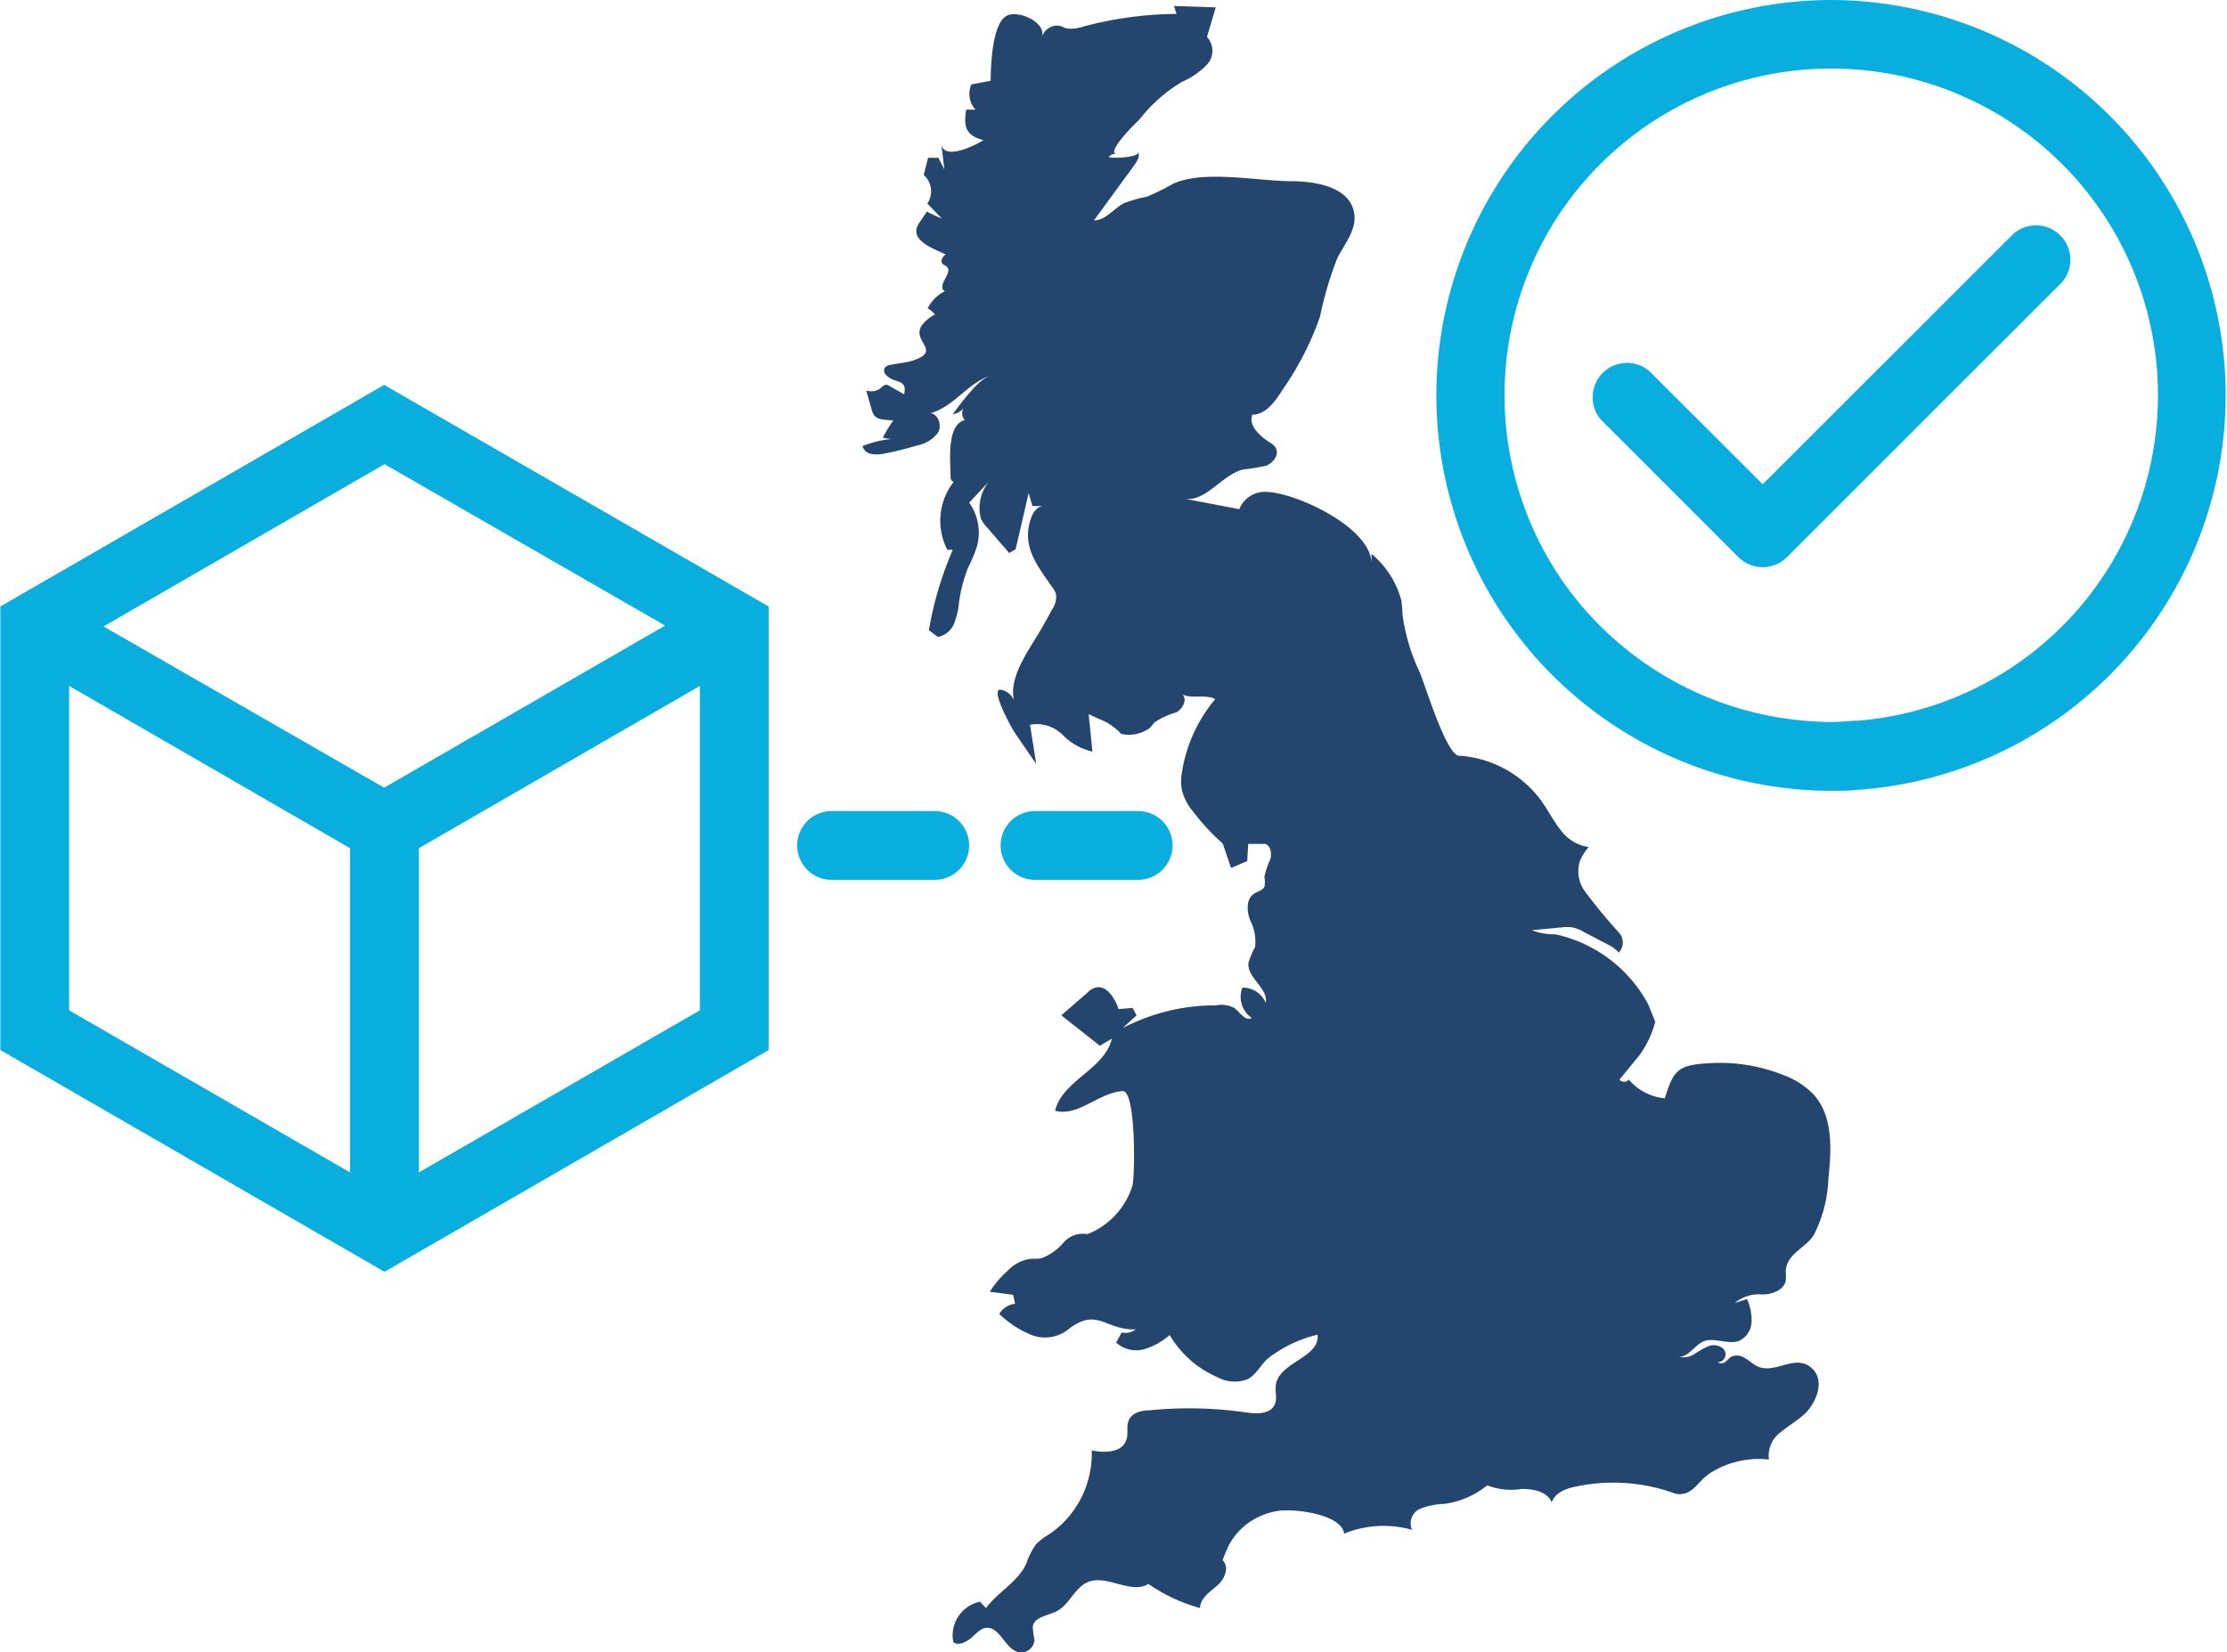
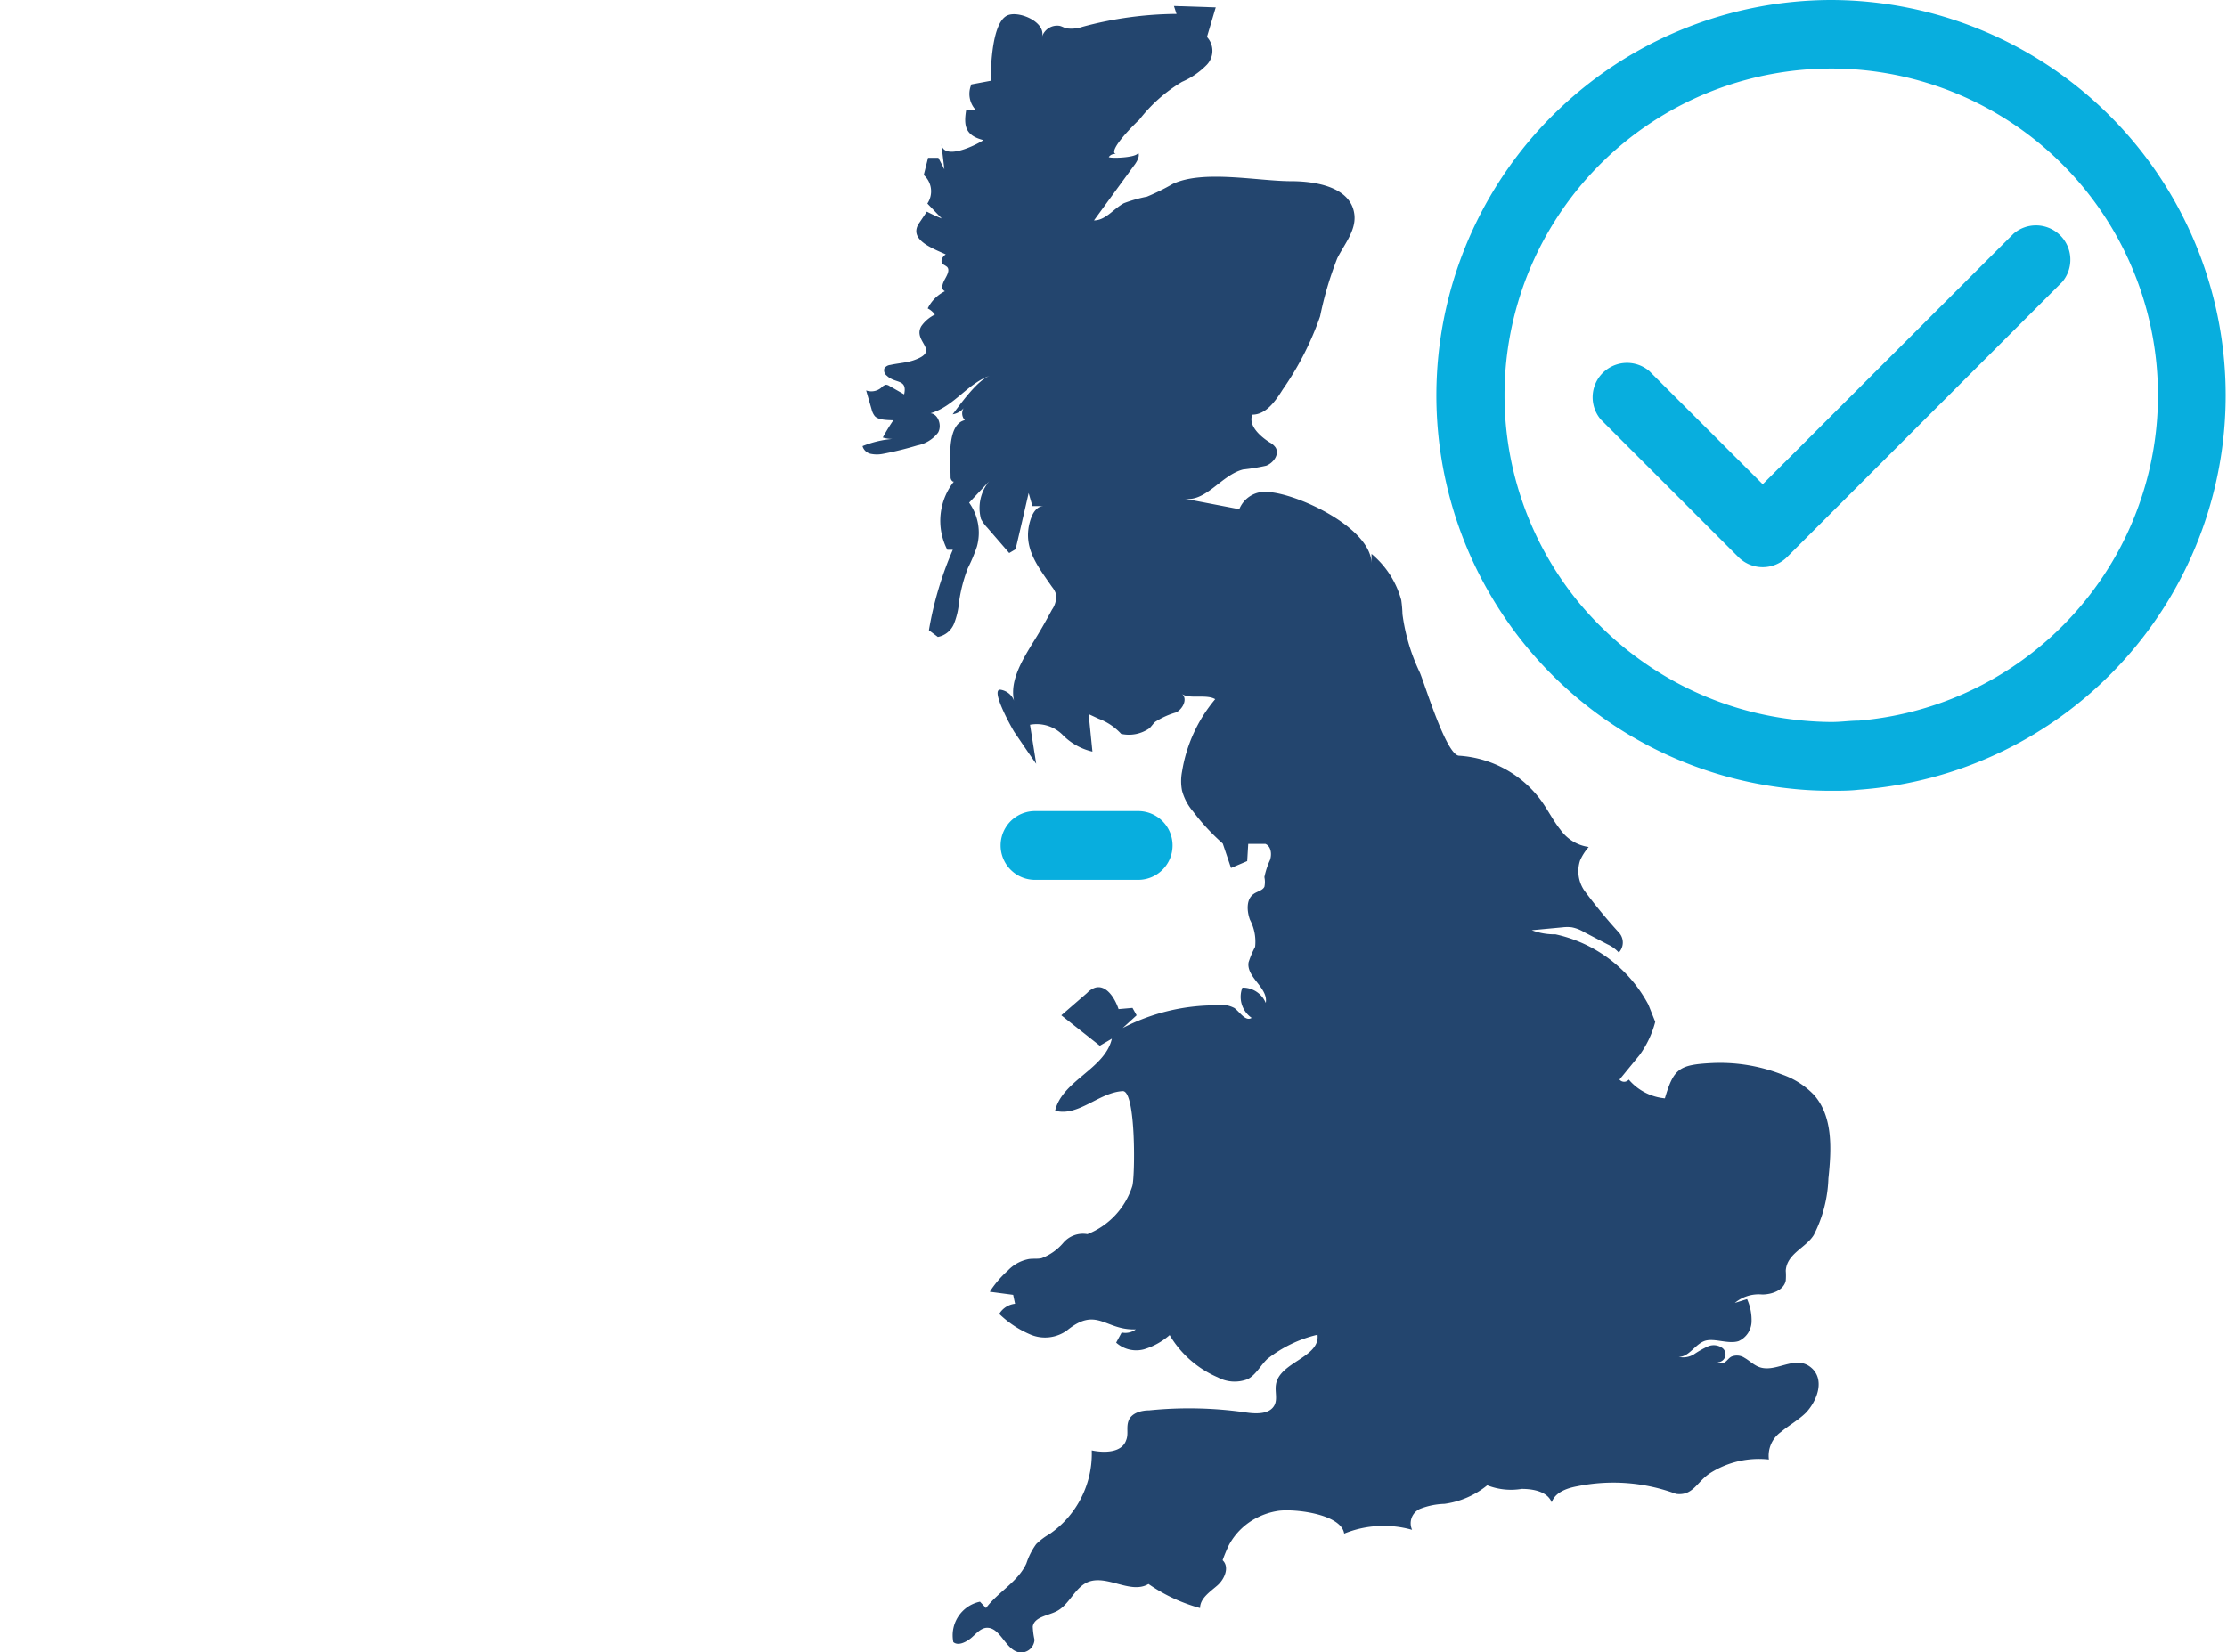
<svg xmlns="http://www.w3.org/2000/svg" viewBox="0 0 129.51 96.12">
  <defs>
    <style>.a{fill:#23456e;}.b{fill:#08aede;}</style>
  </defs>
  <title>map icon</title>
  <path class="a" d="M1032.17,716.58a4,4,0,0,1,1.06-.34c.88-.17,3.75.14,3.92,1.31a6.09,6.09,0,0,1,3.95-.22.92.92,0,0,1,.46-1.22,4.23,4.23,0,0,1,1.42-.29,5,5,0,0,0,2.49-1.08,3.77,3.77,0,0,0,2,.21c.68,0,1.49.15,1.75.78.2-.59.9-.83,1.52-.94a10.46,10.46,0,0,1,5.71.45c1,.13,1.2-.71,2-1.22a5.28,5.28,0,0,1,3.4-.78,1.69,1.69,0,0,1,.7-1.6c.46-.39,1-.68,1.45-1.12.59-.62,1.11-1.8.4-2.54-1-1-2.22.4-3.29-.2-.24-.13-.44-.32-.67-.45a.81.81,0,0,0-.78-.07c-.14.08-.23.22-.37.32a.38.38,0,0,1-.42,0,.46.46,0,0,0,.27-.83.85.85,0,0,0-.86-.08,5.56,5.56,0,0,0-.79.45,1.2,1.2,0,0,1-.88.15c.59,0,.93-.71,1.48-.92s1.39.2,2,0a1.28,1.28,0,0,0,.75-1.09,3,3,0,0,0-.26-1.35l-.71.22a2.17,2.17,0,0,1,1.59-.49c.57,0,1.26-.25,1.37-.81a3.62,3.62,0,0,0,0-.57c.06-1,1.17-1.33,1.63-2.08a7.8,7.8,0,0,0,.85-3.29c.18-1.69.28-3.59-.84-4.86a4.72,4.72,0,0,0-1.87-1.19,9.92,9.92,0,0,0-4.11-.66c-1.87.1-2.18.33-2.69,2.05a3.14,3.14,0,0,1-2.1-1.09.35.35,0,0,1-.54,0l1.17-1.43a5.8,5.8,0,0,0,.91-1.93l-.4-1a8.07,8.07,0,0,0-5.4-4.09,3.71,3.71,0,0,1-1.38-.24l1.81-.17a2.18,2.18,0,0,1,.51,0,2.12,2.12,0,0,1,.72.28l1.36.71a2,2,0,0,1,.66.48.85.85,0,0,0,0-1.17,31.37,31.37,0,0,1-2-2.43,2,2,0,0,1-.25-1.76,3.05,3.05,0,0,1,.5-.78,2.43,2.43,0,0,1-1.64-1c-.41-.51-.71-1.11-1.09-1.65a6.43,6.43,0,0,0-4.8-2.66c-.75,0-2-4.18-2.3-4.86a11.24,11.24,0,0,1-1-3.37,7.35,7.35,0,0,0-.07-.82,5.3,5.3,0,0,0-1.73-2.69c0,.19,0,.38,0,.57,0-2.06-4.22-4.05-6-4.17a1.61,1.61,0,0,0-1.69,1l-3.28-.63c1.3.3,2.21-1.35,3.5-1.68a11.7,11.7,0,0,0,1.34-.22c.43-.16.79-.67.55-1.06a1,1,0,0,0-.35-.3c-.58-.37-1.25-1-1-1.61.8,0,1.35-.8,1.77-1.47a17.41,17.41,0,0,0,2.17-4.25,20.2,20.2,0,0,1,1-3.38c.41-.81,1.07-1.58,1-2.48-.15-1.7-2.35-2-3.68-2-1.93,0-5.12-.68-6.89.16a13,13,0,0,1-1.5.74,8.28,8.28,0,0,0-1.34.38c-.6.32-1.06,1-1.74,1l2.4-3.29c.15-.22.31-.54.12-.73.33.34-1.42.44-1.66.34a.4.4,0,0,1,.43-.17c-.59-.15,1.27-1.95,1.34-2a8.92,8.92,0,0,1,2.49-2.21,4.48,4.48,0,0,0,1.45-1,1.18,1.18,0,0,0,0-1.61l.51-1.72-2.43-.08.15.46a21.47,21.47,0,0,0-5.47.75,2,2,0,0,1-.83.1c-.18,0-.34-.13-.52-.16a.92.92,0,0,0-1,.64c.24-.88-1.43-1.57-2.06-1.22-.84.46-.92,2.87-.93,3.78l-1.12.21a1.37,1.37,0,0,0,.24,1.47l-.54,0c-.15.91-.08,1.5,1,1.77-.34.24-2.32,1.26-2.45.21l.18,1.49-.35-.67-.6,0-.25,1a1.27,1.27,0,0,1,.21,1.66s.76.79.84.87a9.5,9.5,0,0,1-.87-.4l-.43.64c-.71,1,.83,1.52,1.53,1.85-.17.11-.37.39-.15.58a1.64,1.64,0,0,1,.22.14c.19.18,0,.5-.12.72s-.27.57,0,.7a2.21,2.21,0,0,0-1,1,1.21,1.21,0,0,1,.42.36,2.07,2.07,0,0,0-.79.67c-.54.92,1.21,1.43-.48,2-.43.14-.89.16-1.33.26a.46.46,0,0,0-.34.2.39.39,0,0,0,.15.43c.48.47,1.2.16,1,1.08l-.84-.48a.4.4,0,0,0-.23-.08.61.61,0,0,0-.27.18.89.89,0,0,1-.87.15l.32,1.11a1,1,0,0,0,.18.38c.22.25.79.23,1.08.25a10.93,10.93,0,0,0-.61,1,1.68,1.68,0,0,0,.59.08,5.94,5.94,0,0,0-1.77.42.63.63,0,0,0,.49.45,1.78,1.78,0,0,0,.69,0,19.37,19.37,0,0,0,2-.49,2,2,0,0,0,1.21-.74c.25-.42,0-1.1-.44-1.13,1.38-.4,2.14-1.73,3.47-2.19-.73.25-1.7,1.62-2.18,2.25a1.05,1.05,0,0,0,.71-.45.58.58,0,0,0,0,.79c-1.11.26-.82,2.54-.83,3.33,0,.14.15.33.22.21a3.68,3.68,0,0,0-.41,4l.32,0A20.22,20.22,0,0,0,1013,665l.52.39a1.27,1.27,0,0,0,.94-.77,4.39,4.39,0,0,0,.29-1.24,8.72,8.72,0,0,1,.52-2,9.57,9.57,0,0,0,.52-1.24,3,3,0,0,0-.45-2.56l1.17-1.25a2.44,2.44,0,0,0-.48,2.2,2.29,2.29,0,0,0,.37.51l1.27,1.47.37-.22c.26-1.09.51-2.18.76-3.27l.22.76h.64c-.36,0-.6.36-.72.7-.57,1.62.34,2.73,1.22,4a1.24,1.24,0,0,1,.23.42,1.29,1.29,0,0,1-.23.9c-.37.69-.75,1.36-1.16,2-.64,1.06-1.38,2.3-1,3.48a1,1,0,0,0-.84-.82c-.62-.05.69,2.29.82,2.48.42.61.83,1.23,1.26,1.83l-.36-2.27a2.13,2.13,0,0,1,1.87.56,3.53,3.53,0,0,0,1.76,1l-.22-2.18.58.27a3.37,3.37,0,0,1,1.31.88,2.08,2.08,0,0,0,1.65-.33c.12-.12.21-.26.33-.37a4.65,4.65,0,0,1,1.22-.55c.4-.21.68-.8.33-1.08.42.33,1.42,0,1.94.31a8.69,8.69,0,0,0-1.93,4.22,2.91,2.91,0,0,0,0,1.1,3.08,3.08,0,0,0,.64,1.21,12.75,12.75,0,0,0,1.73,1.87l.48,1.42.94-.4.06-1h1c.33.14.38.59.27.93a4.51,4.51,0,0,0-.33,1,1.35,1.35,0,0,1,0,.57c-.12.22-.41.26-.62.41-.45.31-.4,1-.22,1.5a2.72,2.72,0,0,1,.3,1.58,5.39,5.39,0,0,0-.38.9c-.14.88,1.16,1.48,1,2.36a1.45,1.45,0,0,0-1.36-.89,1.49,1.49,0,0,0,.54,1.76c-.35.23-.67-.32-1-.57a1.6,1.6,0,0,0-1.06-.16,11.72,11.72,0,0,0-5.44,1.32l.81-.74-.24-.43-.81.07c-.22-.66-.73-1.45-1.38-1.24a1.15,1.15,0,0,0-.45.3l-1.5,1.3,2.24,1.77.7-.41c-.4,1.77-2.89,2.43-3.3,4.19,1.34.37,2.55-1.07,3.94-1.14.77,0,.71,5,.55,5.52a4.45,4.45,0,0,1-2.61,2.8,1.5,1.5,0,0,0-1.4.5,3.09,3.09,0,0,1-1.27.9c-.27.06-.56,0-.83.07a2.23,2.23,0,0,0-1.12.64,6,6,0,0,0-1.06,1.24l1.36.18.11.52a1.23,1.23,0,0,0-.92.59,5.94,5.94,0,0,0,1.84,1.21,2.18,2.18,0,0,0,2.1-.25c1.75-1.42,2.2,0,4-.06a1,1,0,0,1-.82.18l-.32.59a1.75,1.75,0,0,0,1.61.39A4,4,0,0,0,1027,706a6,6,0,0,0,2.8,2.46,2.07,2.07,0,0,0,1.75.1c.48-.26.74-.8,1.13-1.17a7.48,7.48,0,0,1,2.92-1.41c.16,1.33-2.23,1.59-2.42,2.91-.06.39.09.81-.07,1.16-.27.57-1.07.54-1.68.45a23,23,0,0,0-5.62-.12c-.46,0-1,.15-1.18.56s0,.8-.16,1.18c-.25.74-1.29.74-2,.59a5.68,5.68,0,0,1-2.46,4.87,3.7,3.7,0,0,0-.77.58,4.08,4.08,0,0,0-.57,1.12c-.48,1.07-1.66,1.67-2.35,2.6l-.35-.37a2,2,0,0,0-1.55,2.35c.28.24.73,0,1-.21s.54-.58.91-.62c.83-.07,1.11,1.3,1.94,1.43a.78.78,0,0,0,.87-.74,4.17,4.17,0,0,1-.1-.77c.1-.56.87-.62,1.38-.88.75-.38,1.05-1.37,1.82-1.7,1.12-.46,2.49.73,3.53.11a9.77,9.77,0,0,0,3,1.4c0-.56.56-.93,1-1.31s.72-1.09.31-1.47a9.37,9.37,0,0,1,.36-.87A3.79,3.79,0,0,1,1032.17,716.58Z" transform="translate(-958.98 -628.34)" />
  <path class="b" d="M1078.68,641.93a2,2,0,0,0-2.6,0l-14.59,14.58-6.59-6.58a2,2,0,0,0-2.82,2.82l8,8a2,2,0,0,0,2.82,0l16-16A2,2,0,0,0,1078.68,641.93Z" transform="translate(-958.98 -628.34)" />
  <path class="b" d="M1065.49,628.34a23,23,0,0,0-2.42,45.87,21.54,21.54,0,0,0,2.42.13c.53,0,1.06,0,1.58-.06a23,23,0,0,0-1.58-45.94Zm1.58,41.92c-.52,0-1,.08-1.58.08a19.41,19.41,0,0,1-2.42-.17,19,19,0,0,1-7.67-2.75,19.25,19.25,0,0,1-4.58-4,19,19,0,1,1,16.25,6.84Z" transform="translate(-958.98 -628.34)" />
-   <path class="b" d="M981.32,650.73,959,663.62v25.8l22.34,12.9,22.34-12.9v-25.8Zm16.34,14-16.34,9.43L965,664.78l16.34-9.44ZM963,668.24l16.34,9.44v18.86L963,687.11Zm20.34,28.3V677.68l16.34-9.44v18.87Z" transform="translate(-958.98 -628.34)" />
-   <path class="b" d="M1013.34,679.52h-6a2,2,0,0,1,0-4h6a2,2,0,1,1,0,4Z" transform="translate(-958.98 -628.34)" />
  <path class="b" d="M1025.17,679.52h-6a2,2,0,0,1,0-4h6a2,2,0,0,1,0,4Z" transform="translate(-958.98 -628.34)" />
</svg>